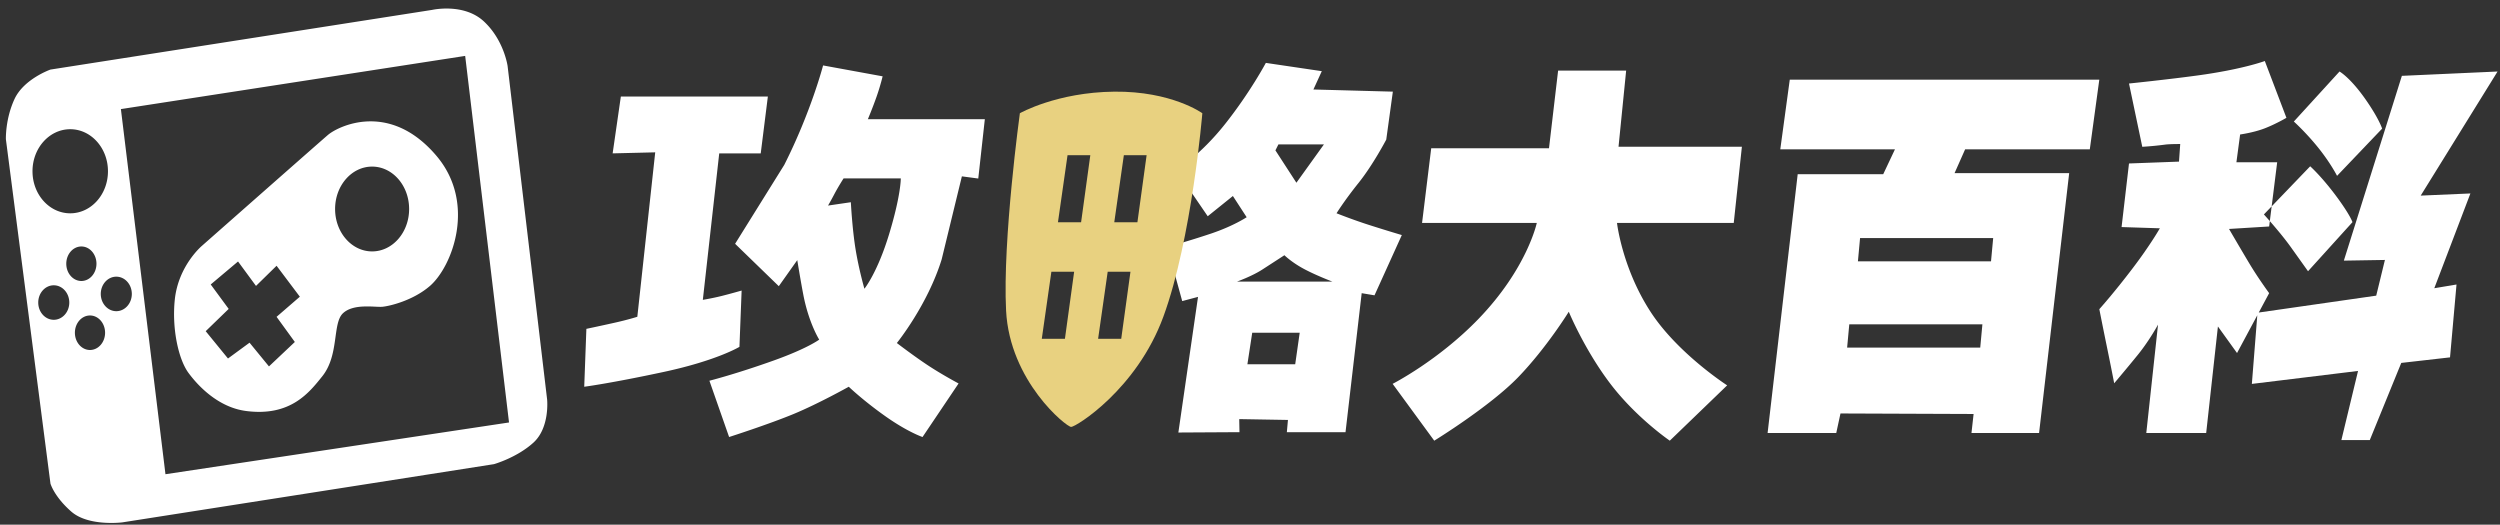
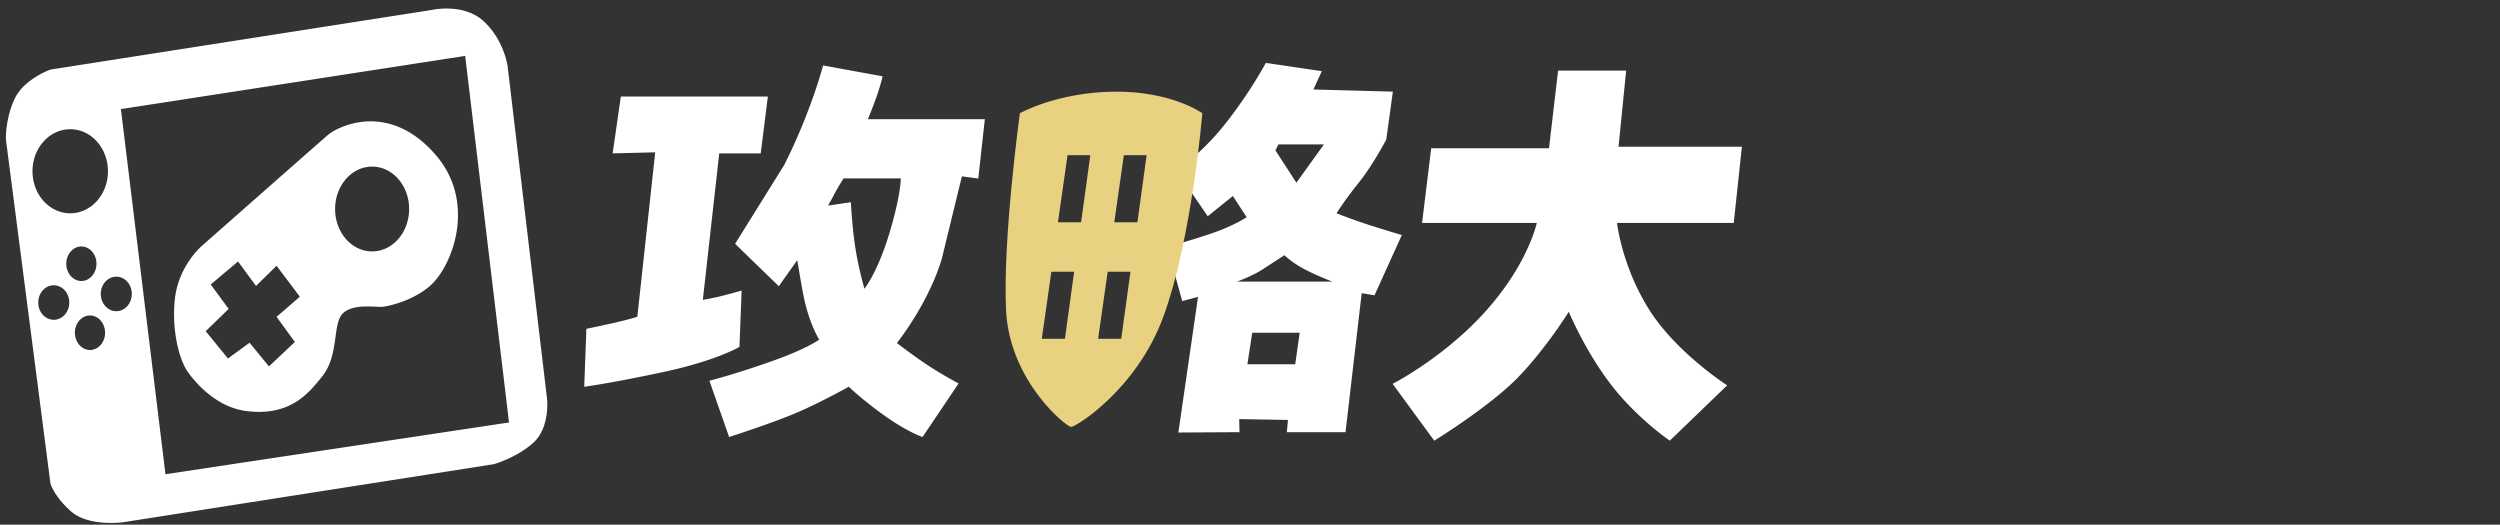
<svg xmlns="http://www.w3.org/2000/svg" width="243" height="51" viewBox="-0.572 -0.831 243 51">
  <rect x="-0.572" y="-0.831" width="243" height="51" fill="#333333" stroke="none" />
  <path fill="#fff" d="M52.608 37.998L48.766 5.581s-.35-2.515-2.306-4.332C44.504-.567 41.43.131 41.43.131l-37.097 5.8S1.748 6.839.839 8.795c-.908 1.957-.838 3.912-.838 3.912l4.332 33.465s.349 1.257 2.026 2.725c1.677 1.467 4.96 1.047 4.96 1.047l36.12-5.659s2.235-.629 3.842-2.096c1.607-1.466 1.327-4.191 1.327-4.191zM6.254 11.729c2.026 0 3.668 1.83 3.668 4.087 0 2.257-1.642 4.087-3.668 4.087s-3.667-1.83-3.667-4.087c-.001-2.257 1.641-4.087 3.667-4.087zm-1.6 18.524c-.833 0-1.509-.75-1.509-1.676 0-.926.675-1.677 1.509-1.677s1.509.75 1.509 1.677c0 .926-.676 1.676-1.509 1.676zm1.216-5.449c0-.926.657-1.677 1.467-1.677s1.467.751 1.467 1.677-.657 1.677-1.467 1.677-1.467-.751-1.467-1.677zm2.305 8.384c-.81 0-1.467-.751-1.467-1.677s.657-1.677 1.467-1.677 1.467.751 1.467 1.677-.657 1.677-1.467 1.677zm2.557-3.772c-.833 0-1.509-.751-1.509-1.677s.675-1.677 1.509-1.677 1.509.75 1.509 1.677c0 .926-.676 1.677-1.509 1.677zm4.779 15.848L11.179 9.773l33.464-5.17 4.262 35.63-33.394 5.031zm26.339-30.95c-4.566-5.382-9.572-2.865-10.55-2.026-.978.838-12.226 10.759-12.226 10.759s-2.305 1.919-2.655 5.24c-.296 2.811.35 5.799 1.328 7.126.978 1.328 2.934 3.354 5.589 3.703 4.319.568 6.143-1.781 7.416-3.37 1.666-2.079.967-5.153 2.015-6.131 1.048-.979 3.144-.559 3.843-.629.698-.069 2.961-.598 4.611-2.026 2.165-1.877 4.541-8.035.629-12.646zM28.086 32.409l-2.515 2.375-1.887-2.306-2.096 1.537-2.166-2.655 2.235-2.165-1.747-2.375 2.655-2.235 1.746 2.375 2-1.959 2.262 3.008-2.262 1.956 1.775 2.444zm7.511-8.803c-1.987 0-3.598-1.846-3.598-4.122s1.611-4.122 3.598-4.122c1.987 0 3.598 1.845 3.598 4.122s-1.612 4.122-3.598 4.122zM59.774 8.554h14.29l-.693 5.522h-4.034l-1.594 14.239s.956-.16 1.806-.373c.85-.211 1.965-.531 1.965-.531l-.212 5.471s-2.178 1.329-7.385 2.444c-5.205 1.116-7.702 1.435-7.702 1.435l.209-5.628s1.102-.229 2.697-.584c1.377-.306 2.255-.59 2.255-.59l1.739-15.983-4.138.101.797-5.523zm89.031 12.281h-11.152l.889-7.253h11.448l.887-7.549h6.613l-.741 7.401h11.991l-.791 7.402H156.6s.494 4.379 3.258 8.634c2.633 4.056 7.45 7.155 7.45 7.155l-5.576 5.378s-3.257-2.221-5.772-5.526c-2.517-3.306-4.046-7.007-4.046-7.007s-2.147 3.491-4.91 6.354c-2.763 2.861-8.167 6.18-8.167 6.18l-4.045-5.526s4.414-2.248 8.326-6.291c4.749-4.912 5.687-9.352 5.687-9.352zm-65.02-10.08s.478-1.139.85-2.202c.372-1.062.584-1.965.584-1.965l-5.787-1.059s-1.172 4.515-3.774 9.667l-4.778 7.67 4.247 4.12 1.795-2.532s.334 2.058.593 3.391c.534 2.75 1.54 4.335 1.54 4.335s-1.135.855-4.406 2.024c-3.733 1.335-6.268 1.972-6.268 1.972l1.915 5.471s3.822-1.225 6.265-2.236c2.444-1.011 5.366-2.651 5.366-2.651s1.38 1.328 3.559 2.868c2.178 1.541 3.612 2.019 3.612 2.019l3.503-5.205s-1.505-.798-2.887-1.701c-1.381-.903-3.113-2.23-3.113-2.23s2.975-3.667 4.356-8.13l1.965-8.071 1.593.212.638-5.767H83.785zm2.073 11.147c-1.147 3.785-2.409 5.333-2.409 5.333s-.535-1.849-.86-3.839c-.325-1.99-.459-4.571-.459-4.571l-2.217.325s.229-.382.611-1.108c.382-.727.898-1.53.898-1.53h5.563c.001 0 .02 1.605-1.127 5.39zm46.625-.873c-1.63-.524-3.144-1.13-3.144-1.13s.756-1.223 2.155-2.97c1.398-1.747 2.678-4.193 2.678-4.193l.641-4.66-7.722-.209.816-1.781-5.439-.804s-1.514 2.853-3.96 5.939c-2.445 3.087-4.752 4.484-4.752 4.484l3.063 4.483 2.446-1.968 1.339 2.062s-1.267.85-3.465 1.591a80.715 80.715 0 0 1-4.245 1.294l1.445 5.267 1.537-.408-1.911 13.184 5.94-.034-.024-1.27 4.735.082-.106 1.188h5.702l1.572-13.51 1.246.209 2.655-5.858c.002.002-1.57-.464-3.202-.988zm-8.792-7.826h4.425l-2.678 3.727-2.039-3.145.292-.582zm1.631 21.372h-4.647l.469-3.063h4.615l-.437 3.063zm-5.65-8.037s1.457-.524 2.446-1.164l2.155-1.397s.641.64 1.805 1.281c1.165.641 2.854 1.281 2.854 1.281h-9.26z" />
  <path fill="#E8D180" d="M107.736 8.078c-5.59.058-9.177 2.097-9.177 2.097s-1.689 12.31-1.34 19.182c.35 6.871 5.858 11.309 6.324 11.309.465 0 6.373-3.647 8.964-10.716 2.775-7.568 3.788-19.774 3.788-19.774s-2.969-2.156-8.559-2.098zm-4.798 24.025h-2.248l.932-6.522h2.213l-.897 6.522zm1.572-11.33h-2.249l.932-6.522h2.214l-.897 6.522zm3.901 11.33h-2.247l.932-6.522h2.213l-.898 6.522zm1.573-11.33h-2.249l.932-6.522h2.212l-.895 6.522z" />
-   <path fill="#fff" d="M202.556 13.687l.925-6.777h-30.087l-.923 6.777h11.145l-1.138 2.413h-8.314l-2.925 25.157h6.673l.411-1.899 12.939.051-.206 1.848h6.571l2.926-25.26h-11.141l1.026-2.31h12.118zm-10.649 19.268h-12.938l.209-2.259h12.939l-.21 2.259zm1.258-10.643l-.21 2.259h-12.937l.208-2.259h12.939zM219.568 5.1l2.1 5.521s-1.021.6-2.1 1.02c-1.08.42-2.4.6-2.4.6l-.361 2.701h3.962l-.78 6.241-3.9.24s1.08 1.86 1.979 3.36c.901 1.5 1.922 2.88 1.922 2.88l-3.122 5.821-1.858-2.581-1.141 10.352h-5.821l1.14-10.532s-.82 1.515-1.919 2.88c-.927 1.15-2.341 2.821-2.341 2.821s-.3-1.561-.721-3.602c-.419-2.04-.724-3.601-.724-3.601s1.439-1.599 3.273-4.019c1.721-2.269 2.61-3.842 2.61-3.842l-3.72-.12.721-6.181 4.86-.18.119-1.71s-1.021-.006-1.498.06a30.703 30.703 0 0 1-2.191.209l-1.29-6.15s3.783-.392 6.627-.779c4.429-.6 6.574-1.409 6.574-1.409zm7.261 1.02s1.094.602 2.67 2.911c1.2 1.756 1.472 2.64 1.472 2.64l-4.382 4.591s-.6-1.2-1.8-2.7c-1.2-1.5-2.4-2.58-2.4-2.58l4.44-4.862zm-3.061 19.413l4.32-4.771s-.209-.689-1.619-2.58c-1.412-1.891-2.492-2.85-2.492-2.85l-4.498 4.68s1.59 1.741 2.609 3.166c1.02 1.426 1.68 2.355 1.68 2.355zm3.482-1.031l5.639-17.961 9.302-.421-7.471 12.062 4.831-.209-3.51 9.211 2.159-.361-.63 7.082-4.74.54-3.06 7.501h-2.761l1.62-6.721-10.321 1.26.548-6.921 11.54-1.658.845-3.47z" />
</svg>